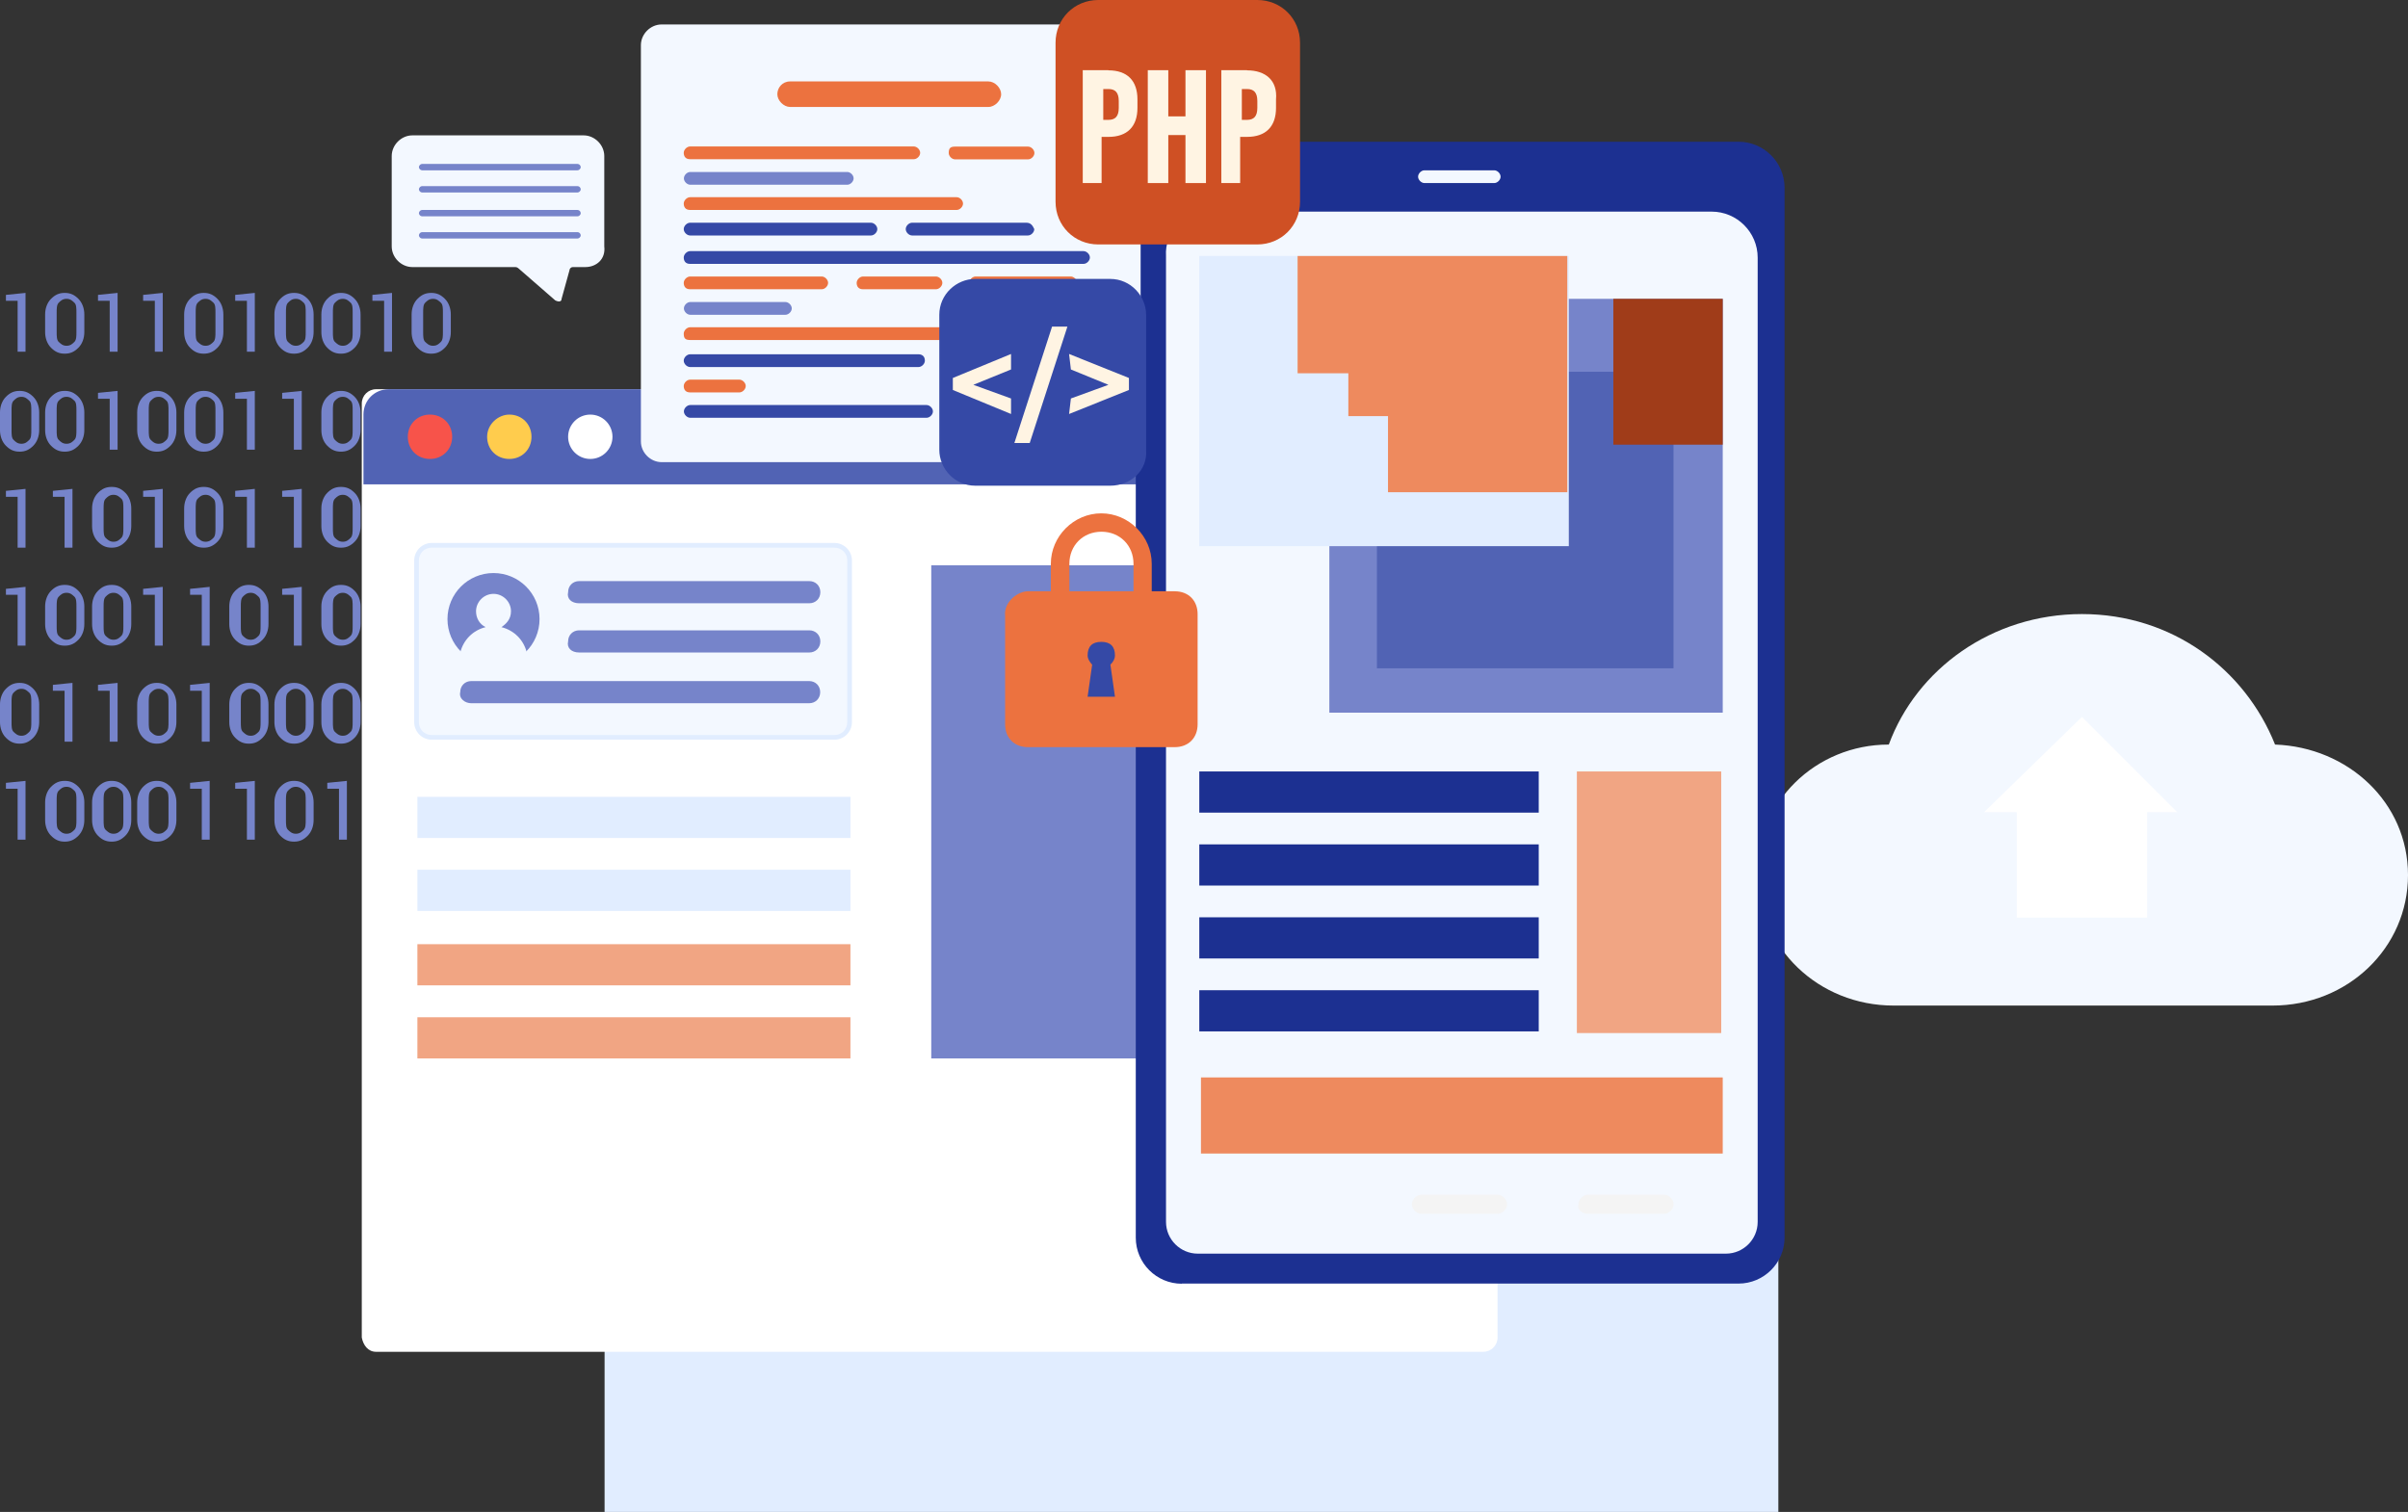
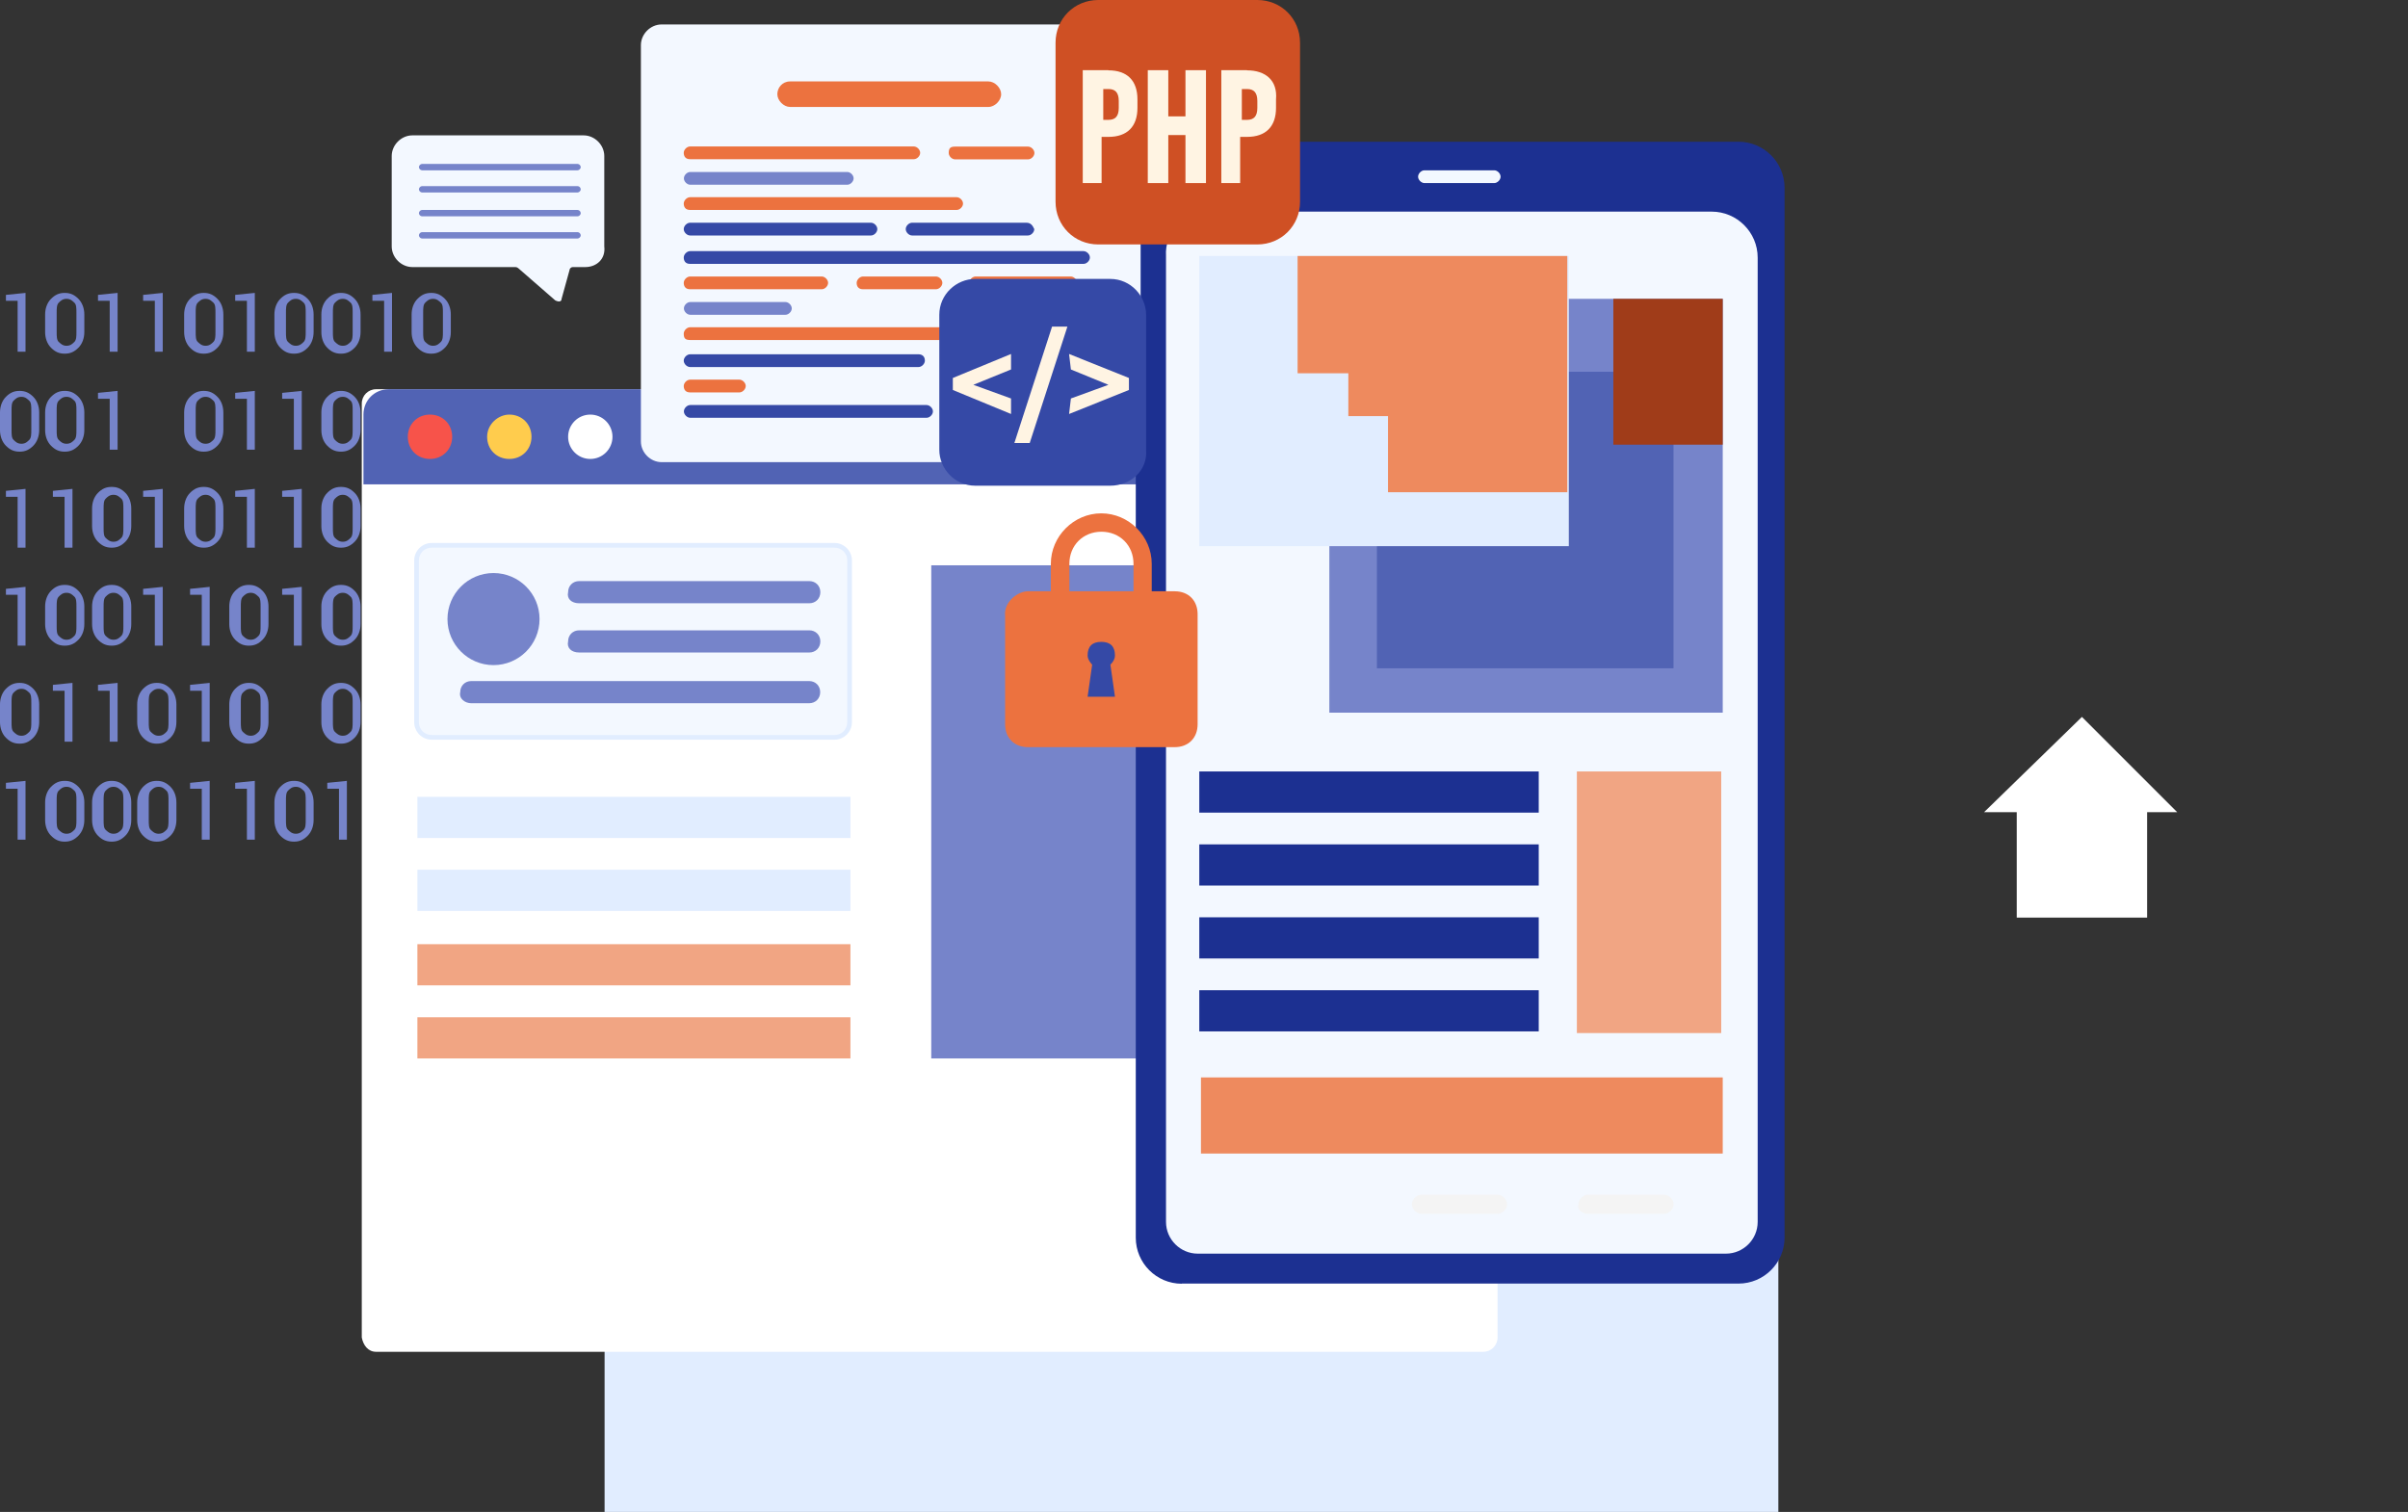
<svg xmlns="http://www.w3.org/2000/svg" id="a" data-name="Calque 1" viewBox="0 0 158.48 99.52">
  <rect x="0" y="0" width="158.48" height="99.52" fill="#333333" stroke="none" />
  <g>
-     <path d="M124.31,49.01c1.82-4.95,6.77-8.59,12.71-8.59s10.73,3.63,12.71,8.59c4.79,.17,8.75,3.8,8.75,8.59s-3.96,8.59-8.92,8.59h-24.93c-4.95,0-8.92-3.8-8.92-8.59-.17-4.79,3.8-8.59,8.59-8.59Z" style="fill: #f3f8ff;" />
    <polygon points="130.58 53.46 132.73 53.46 132.73 60.4 141.31 60.4 141.31 53.46 143.29 53.46 137.02 47.19 130.58 53.46" style="fill: #fff;" />
  </g>
  <g>
    <path d="M1.68,23.15h-.52v-3.35H.39v-.39l1.29-.13v3.87Z" style="fill: #7684ca;" />
    <path d="M5.55,21.86c0,.39-.13,.77-.39,1.03-.26,.26-.52,.39-.9,.39s-.64-.13-.9-.39c-.26-.26-.39-.64-.39-1.03v-1.16c0-.39,.13-.77,.39-1.03,.26-.26,.52-.39,.9-.39s.64,.13,.9,.39c.26,.26,.39,.64,.39,1.03v1.16Zm-.52-1.29c0-.26,0-.52-.13-.64s-.26-.26-.52-.26-.39,.13-.52,.26-.13,.39-.13,.64v1.29c0,.26,0,.52,.13,.64s.26,.26,.52,.26,.39-.13,.52-.26,.13-.39,.13-.64v-1.29Z" style="fill: #7684ca;" />
    <path d="M7.74,23.15h-.52v-3.35h-.77v-.39l1.29-.13v3.87Z" style="fill: #7684ca;" />
    <path d="M10.71,23.15h-.52v-3.35h-.77v-.39l1.29-.13v3.87Z" style="fill: #7684ca;" />
    <path d="M14.7,21.86c0,.39-.13,.77-.39,1.03-.26,.26-.52,.39-.9,.39s-.64-.13-.9-.39c-.26-.26-.39-.64-.39-1.03v-1.16c0-.39,.13-.77,.39-1.03,.26-.26,.52-.39,.9-.39s.64,.13,.9,.39c.26,.26,.39,.64,.39,1.03v1.16Zm-.52-1.29c0-.26,0-.52-.13-.64s-.26-.26-.52-.26-.39,.13-.52,.26-.13,.39-.13,.64v1.29c0,.26,0,.52,.13,.64s.26,.26,.52,.26,.39-.13,.52-.26,.13-.39,.13-.64v-1.29Z" style="fill: #7684ca;" />
    <path d="M16.77,23.15h-.52v-3.35h-.77v-.39l1.29-.13v3.87Z" style="fill: #7684ca;" />
    <path d="M20.64,21.86c0,.39-.13,.77-.39,1.03-.26,.26-.52,.39-.9,.39s-.64-.13-.9-.39c-.26-.26-.39-.64-.39-1.03v-1.16c0-.39,.13-.77,.39-1.03,.26-.26,.52-.39,.9-.39s.64,.13,.9,.39c.26,.26,.39,.64,.39,1.03v1.16Zm-.52-1.29c0-.26,0-.52-.13-.64s-.26-.26-.52-.26-.39,.13-.52,.26-.13,.39-.13,.64v1.29c0,.26,0,.52,.13,.64s.26,.26,.52,.26,.39-.13,.52-.26,.13-.39,.13-.64v-1.29Z" style="fill: #7684ca;" />
    <path d="M23.73,21.86c0,.39-.13,.77-.39,1.03-.26,.26-.52,.39-.9,.39s-.64-.13-.9-.39c-.26-.26-.39-.64-.39-1.03v-1.16c0-.39,.13-.77,.39-1.03,.26-.26,.52-.39,.9-.39s.64,.13,.9,.39c.26,.26,.39,.64,.39,1.03v1.16Zm-.52-1.29c0-.26,0-.52-.13-.64s-.26-.26-.52-.26-.39,.13-.52,.26-.13,.39-.13,.64v1.29c0,.26,0,.52,.13,.64s.26,.26,.52,.26,.39-.13,.52-.26,.13-.39,.13-.64v-1.29Z" style="fill: #7684ca;" />
    <path d="M25.8,23.15h-.52v-3.35h-.77v-.39l1.29-.13v3.87Z" style="fill: #7684ca;" />
    <path d="M29.67,21.86c0,.39-.13,.77-.39,1.03-.26,.26-.52,.39-.9,.39s-.64-.13-.9-.39c-.26-.26-.39-.64-.39-1.03v-1.16c0-.39,.13-.77,.39-1.03,.26-.26,.52-.39,.9-.39s.64,.13,.9,.39c.26,.26,.39,.64,.39,1.03v1.16Zm-.52-1.29c0-.26,0-.52-.13-.64s-.26-.26-.52-.26-.39,.13-.52,.26-.13,.39-.13,.64v1.29c0,.26,0,.52,.13,.64s.26,.26,.52,.26,.39-.13,.52-.26,.13-.39,.13-.64v-1.29Z" style="fill: #7684ca;" />
    <path d="M2.58,28.31c0,.39-.13,.77-.39,1.03-.26,.26-.52,.39-.9,.39s-.64-.13-.9-.39-.39-.64-.39-1.03v-1.16c0-.39,.13-.77,.39-1.03,.26-.26,.52-.39,.9-.39s.64,.13,.9,.39c.26,.26,.39,.64,.39,1.03v1.16Zm-.52-1.29c0-.26,0-.52-.13-.64s-.26-.26-.52-.26-.39,.13-.52,.26-.13,.39-.13,.64v1.29c0,.26,0,.52,.13,.64,.13,.13,.26,.26,.52,.26s.39-.13,.52-.26c.13-.13,.13-.39,.13-.64v-1.29Z" style="fill: #7684ca;" />
    <path d="M5.55,28.31c0,.39-.13,.77-.39,1.03-.26,.26-.52,.39-.9,.39s-.64-.13-.9-.39-.39-.64-.39-1.03v-1.16c0-.39,.13-.77,.39-1.03,.26-.26,.52-.39,.9-.39s.64,.13,.9,.39c.26,.26,.39,.64,.39,1.03v1.16Zm-.52-1.29c0-.26,0-.52-.13-.64s-.26-.26-.52-.26-.39,.13-.52,.26-.13,.39-.13,.64v1.29c0,.26,0,.52,.13,.64,.13,.13,.26,.26,.52,.26s.39-.13,.52-.26c.13-.13,.13-.39,.13-.64v-1.29Z" style="fill: #7684ca;" />
    <path d="M7.74,29.6h-.52v-3.35h-.77v-.39l1.29-.13v3.87Z" style="fill: #7684ca;" />
-     <path d="M11.61,28.31c0,.39-.13,.77-.39,1.03-.26,.26-.52,.39-.9,.39s-.64-.13-.9-.39-.39-.64-.39-1.03v-1.16c0-.39,.13-.77,.39-1.03s.52-.39,.9-.39,.64,.13,.9,.39c.26,.26,.39,.64,.39,1.03v1.16Zm-.52-1.29c0-.26,0-.52-.13-.64s-.26-.26-.52-.26-.39,.13-.52,.26-.13,.39-.13,.64v1.29c0,.26,0,.52,.13,.64,.13,.13,.26,.26,.52,.26s.39-.13,.52-.26c.13-.13,.13-.39,.13-.64v-1.29Z" style="fill: #7684ca;" />
    <path d="M14.7,28.31c0,.39-.13,.77-.39,1.03-.26,.26-.52,.39-.9,.39s-.64-.13-.9-.39-.39-.64-.39-1.03v-1.16c0-.39,.13-.77,.39-1.03s.52-.39,.9-.39,.64,.13,.9,.39c.26,.26,.39,.64,.39,1.03v1.16Zm-.52-1.29c0-.26,0-.52-.13-.64s-.26-.26-.52-.26-.39,.13-.52,.26-.13,.39-.13,.64v1.29c0,.26,0,.52,.13,.64,.13,.13,.26,.26,.52,.26s.39-.13,.52-.26c.13-.13,.13-.39,.13-.64v-1.29Z" style="fill: #7684ca;" />
    <path d="M16.77,29.6h-.52v-3.35h-.77v-.39l1.29-.13v3.87Z" style="fill: #7684ca;" />
    <path d="M19.86,29.6h-.52v-3.35h-.77v-.39l1.29-.13v3.87Z" style="fill: #7684ca;" />
    <path d="M23.73,28.31c0,.39-.13,.77-.39,1.03-.26,.26-.52,.39-.9,.39s-.64-.13-.9-.39-.39-.64-.39-1.03v-1.16c0-.39,.13-.77,.39-1.03,.26-.26,.52-.39,.9-.39s.64,.13,.9,.39c.26,.26,.39,.64,.39,1.03v1.16Zm-.52-1.29c0-.26,0-.52-.13-.64s-.26-.26-.52-.26-.39,.13-.52,.26-.13,.39-.13,.64v1.29c0,.26,0,.52,.13,.64,.13,.13,.26,.26,.52,.26s.39-.13,.52-.26c.13-.13,.13-.39,.13-.64v-1.29Z" style="fill: #7684ca;" />
-     <path d="M25.8,29.6h-.52v-3.35h-.77v-.39l1.29-.13v3.87Z" style="fill: #7684ca;" />
    <path d="M28.89,29.6h-.52v-3.35h-.77v-.39l1.29-.13v3.87Z" style="fill: #7684ca;" />
    <path d="M1.68,36.05h-.52v-3.35H.39v-.39l1.29-.13v3.87Z" style="fill: #7684ca;" />
    <path d="M4.77,36.05h-.52v-3.35h-.77v-.39l1.29-.13v3.87Z" style="fill: #7684ca;" />
    <path d="M8.64,34.63c0,.39-.13,.77-.39,1.03-.26,.26-.52,.39-.9,.39s-.64-.13-.9-.39-.39-.64-.39-1.03v-1.16c0-.39,.13-.77,.39-1.03,.26-.26,.52-.39,.9-.39s.64,.13,.9,.39,.39,.64,.39,1.03v1.16Zm-.52-1.16c0-.26,0-.52-.13-.64s-.26-.26-.52-.26-.39,.13-.52,.26c-.13,.13-.13,.39-.13,.64v1.29c0,.26,0,.52,.13,.64s.26,.26,.52,.26,.39-.13,.52-.26c.13-.13,.13-.39,.13-.64v-1.29Z" style="fill: #7684ca;" />
    <path d="M10.71,36.05h-.52v-3.35h-.77v-.39l1.29-.13v3.87Z" style="fill: #7684ca;" />
    <path d="M14.7,34.63c0,.39-.13,.77-.39,1.03-.26,.26-.52,.39-.9,.39s-.64-.13-.9-.39-.39-.64-.39-1.03v-1.16c0-.39,.13-.77,.39-1.03,.26-.26,.52-.39,.9-.39s.64,.13,.9,.39,.39,.64,.39,1.03v1.16Zm-.52-1.16c0-.26,0-.52-.13-.64s-.26-.26-.52-.26-.39,.13-.52,.26c-.13,.13-.13,.39-.13,.64v1.29c0,.26,0,.52,.13,.64s.26,.26,.52,.26,.39-.13,.52-.26c.13-.13,.13-.39,.13-.64v-1.29Z" style="fill: #7684ca;" />
    <path d="M16.77,36.05h-.52v-3.35h-.77v-.39l1.29-.13v3.87Z" style="fill: #7684ca;" />
    <path d="M19.86,36.05h-.52v-3.35h-.77v-.39l1.29-.13v3.87Z" style="fill: #7684ca;" />
    <path d="M23.73,34.63c0,.39-.13,.77-.39,1.03-.26,.26-.52,.39-.9,.39s-.64-.13-.9-.39-.39-.64-.39-1.03v-1.16c0-.39,.13-.77,.39-1.03,.26-.26,.52-.39,.9-.39s.64,.13,.9,.39,.39,.64,.39,1.03v1.16Zm-.52-1.16c0-.26,0-.52-.13-.64s-.26-.26-.52-.26-.39,.13-.52,.26c-.13,.13-.13,.39-.13,.64v1.29c0,.26,0,.52,.13,.64s.26,.26,.52,.26,.39-.13,.52-.26c.13-.13,.13-.39,.13-.64v-1.29Z" style="fill: #7684ca;" />
    <path d="M25.8,36.05h-.52v-3.35h-.77v-.39l1.29-.13v3.87Z" style="fill: #7684ca;" />
    <path d="M29.67,34.63c0,.39-.13,.77-.39,1.03-.26,.26-.52,.39-.9,.39s-.64-.13-.9-.39-.39-.64-.39-1.03v-1.16c0-.39,.13-.77,.39-1.03,.26-.26,.52-.39,.9-.39s.64,.13,.9,.39,.39,.64,.39,1.03v1.16Zm-.52-1.16c0-.26,0-.52-.13-.64s-.26-.26-.52-.26-.39,.13-.52,.26c-.13,.13-.13,.39-.13,.64v1.29c0,.26,0,.52,.13,.64s.26,.26,.52,.26,.39-.13,.52-.26c.13-.13,.13-.39,.13-.64v-1.29Z" style="fill: #7684ca;" />
    <path d="M1.68,42.5h-.52v-3.35H.39v-.39l1.29-.13v3.87Z" style="fill: #7684ca;" />
    <path d="M5.55,41.08c0,.39-.13,.77-.39,1.03-.26,.26-.52,.39-.9,.39s-.64-.13-.9-.39-.39-.64-.39-1.03v-1.16c0-.39,.13-.77,.39-1.03,.26-.26,.52-.39,.9-.39s.64,.13,.9,.39,.39,.64,.39,1.03v1.16Zm-.52-1.16c0-.26,0-.52-.13-.64s-.26-.26-.52-.26-.39,.13-.52,.26c-.13,.13-.13,.39-.13,.64v1.29c0,.26,0,.52,.13,.64s.26,.26,.52,.26,.39-.13,.52-.26c.13-.13,.13-.39,.13-.64v-1.29Z" style="fill: #7684ca;" />
    <path d="M8.64,41.08c0,.39-.13,.77-.39,1.03-.26,.26-.52,.39-.9,.39s-.64-.13-.9-.39-.39-.64-.39-1.03v-1.16c0-.39,.13-.77,.39-1.03,.26-.26,.52-.39,.9-.39s.64,.13,.9,.39,.39,.64,.39,1.03v1.16Zm-.52-1.16c0-.26,0-.52-.13-.64s-.26-.26-.52-.26-.39,.13-.52,.26c-.13,.13-.13,.39-.13,.64v1.29c0,.26,0,.52,.13,.64s.26,.26,.52,.26,.39-.13,.52-.26c.13-.13,.13-.39,.13-.64v-1.29Z" style="fill: #7684ca;" />
    <path d="M10.71,42.5h-.52v-3.35h-.77v-.39l1.29-.13v3.87Z" style="fill: #7684ca;" />
    <path d="M13.8,42.5h-.52v-3.35h-.77v-.39l1.29-.13v3.87Z" style="fill: #7684ca;" />
    <path d="M17.67,41.08c0,.39-.13,.77-.39,1.03-.26,.26-.52,.39-.9,.39s-.64-.13-.9-.39-.39-.64-.39-1.03v-1.16c0-.39,.13-.77,.39-1.03,.26-.26,.52-.39,.9-.39s.64,.13,.9,.39,.39,.64,.39,1.03v1.16Zm-.52-1.16c0-.26,0-.52-.13-.64s-.26-.26-.52-.26-.39,.13-.52,.26c-.13,.13-.13,.39-.13,.64v1.29c0,.26,0,.52,.13,.64s.26,.26,.52,.26,.39-.13,.52-.26c.13-.13,.13-.39,.13-.64v-1.29Z" style="fill: #7684ca;" />
    <path d="M19.86,42.5h-.52v-3.35h-.77v-.39l1.29-.13v3.87Z" style="fill: #7684ca;" />
    <path d="M23.73,41.08c0,.39-.13,.77-.39,1.03-.26,.26-.52,.39-.9,.39s-.64-.13-.9-.39-.39-.64-.39-1.03v-1.16c0-.39,.13-.77,.39-1.03,.26-.26,.52-.39,.9-.39s.64,.13,.9,.39,.39,.64,.39,1.03v1.16Zm-.52-1.16c0-.26,0-.52-.13-.64s-.26-.26-.52-.26-.39,.13-.52,.26c-.13,.13-.13,.39-.13,.64v1.29c0,.26,0,.52,.13,.64s.26,.26,.52,.26,.39-.13,.52-.26c.13-.13,.13-.39,.13-.64v-1.29Z" style="fill: #7684ca;" />
-     <path d="M26.7,41.08c0,.39-.13,.77-.39,1.03-.26,.26-.52,.39-.9,.39s-.64-.13-.9-.39-.39-.64-.39-1.03v-1.16c0-.39,.13-.77,.39-1.03,.26-.26,.52-.39,.9-.39s.64,.13,.9,.39,.39,.64,.39,1.03v1.16Zm-.52-1.16c0-.26,0-.52-.13-.64s-.26-.26-.52-.26-.39,.13-.52,.26c-.13,.13-.13,.39-.13,.64v1.29c0,.26,0,.52,.13,.64s.26,.26,.52,.26,.39-.13,.52-.26c.13-.13,.13-.39,.13-.64v-1.29Z" style="fill: #7684ca;" />
+     <path d="M26.7,41.08c0,.39-.13,.77-.39,1.03-.26,.26-.52,.39-.9,.39s-.64-.13-.9-.39-.39-.64-.39-1.03c0-.39,.13-.77,.39-1.03,.26-.26,.52-.39,.9-.39s.64,.13,.9,.39,.39,.64,.39,1.03v1.16Zm-.52-1.16c0-.26,0-.52-.13-.64s-.26-.26-.52-.26-.39,.13-.52,.26c-.13,.13-.13,.39-.13,.64v1.29c0,.26,0,.52,.13,.64s.26,.26,.52,.26,.39-.13,.52-.26c.13-.13,.13-.39,.13-.64v-1.29Z" style="fill: #7684ca;" />
    <path d="M28.89,42.5h-.52v-3.35h-.77v-.39l1.29-.13v3.87Z" style="fill: #7684ca;" />
    <path d="M2.58,47.53c0,.39-.13,.77-.39,1.03-.26,.26-.52,.39-.9,.39s-.64-.13-.9-.39-.39-.64-.39-1.03v-1.16c0-.39,.13-.77,.39-1.03,.26-.26,.52-.39,.9-.39s.64,.13,.9,.39,.39,.64,.39,1.03v1.16Zm-.52-1.29c0-.26,0-.52-.13-.64s-.26-.26-.52-.26-.39,.13-.52,.26c-.13,.13-.13,.39-.13,.64v1.29c0,.26,0,.52,.13,.64s.26,.26,.52,.26,.39-.13,.52-.26c.13-.13,.13-.39,.13-.64v-1.29Z" style="fill: #7684ca;" />
    <path d="M4.77,48.82h-.52v-3.35h-.77v-.39l1.29-.13v3.87Z" style="fill: #7684ca;" />
    <path d="M7.74,48.82h-.52v-3.35h-.77v-.39l1.29-.13v3.87Z" style="fill: #7684ca;" />
    <path d="M11.61,47.53c0,.39-.13,.77-.39,1.03-.26,.26-.52,.39-.9,.39s-.64-.13-.9-.39-.39-.64-.39-1.03v-1.16c0-.39,.13-.77,.39-1.03,.26-.26,.52-.39,.9-.39s.64,.13,.9,.39,.39,.64,.39,1.03v1.16Zm-.52-1.29c0-.26,0-.52-.13-.64s-.26-.26-.52-.26-.39,.13-.52,.26c-.13,.13-.13,.39-.13,.64v1.29c0,.26,0,.52,.13,.64s.26,.26,.52,.26,.39-.13,.52-.26c.13-.13,.13-.39,.13-.64v-1.29Z" style="fill: #7684ca;" />
    <path d="M13.8,48.82h-.52v-3.35h-.77v-.39l1.29-.13v3.87Z" style="fill: #7684ca;" />
    <path d="M17.67,47.53c0,.39-.13,.77-.39,1.03-.26,.26-.52,.39-.9,.39s-.64-.13-.9-.39-.39-.64-.39-1.03v-1.16c0-.39,.13-.77,.39-1.03,.26-.26,.52-.39,.9-.39s.64,.13,.9,.39,.39,.64,.39,1.03v1.16Zm-.52-1.29c0-.26,0-.52-.13-.64s-.26-.26-.52-.26-.39,.13-.52,.26c-.13,.13-.13,.39-.13,.64v1.29c0,.26,0,.52,.13,.64s.26,.26,.52,.26,.39-.13,.52-.26c.13-.13,.13-.39,.13-.64v-1.29Z" style="fill: #7684ca;" />
-     <path d="M20.64,47.53c0,.39-.13,.77-.39,1.03-.26,.26-.52,.39-.9,.39s-.64-.13-.9-.39-.39-.64-.39-1.03v-1.16c0-.39,.13-.77,.39-1.03,.26-.26,.52-.39,.9-.39s.64,.13,.9,.39,.39,.64,.39,1.03v1.16Zm-.52-1.29c0-.26,0-.52-.13-.64s-.26-.26-.52-.26-.39,.13-.52,.26c-.13,.13-.13,.39-.13,.64v1.29c0,.26,0,.52,.13,.64s.26,.26,.52,.26,.39-.13,.52-.26c.13-.13,.13-.39,.13-.64v-1.29Z" style="fill: #7684ca;" />
    <path d="M23.73,47.53c0,.39-.13,.77-.39,1.03-.26,.26-.52,.39-.9,.39s-.64-.13-.9-.39-.39-.64-.39-1.03v-1.16c0-.39,.13-.77,.39-1.03,.26-.26,.52-.39,.9-.39s.64,.13,.9,.39,.39,.64,.39,1.03v1.16Zm-.52-1.29c0-.26,0-.52-.13-.64s-.26-.26-.52-.26-.39,.13-.52,.26c-.13,.13-.13,.39-.13,.64v1.29c0,.26,0,.52,.13,.64s.26,.26,.52,.26,.39-.13,.52-.26c.13-.13,.13-.39,.13-.64v-1.29Z" style="fill: #7684ca;" />
    <path d="M25.8,48.82h-.52v-3.35h-.77v-.39l1.29-.13v3.87Z" style="fill: #7684ca;" />
    <path d="M29.67,47.53c0,.39-.13,.77-.39,1.03-.26,.26-.52,.39-.9,.39s-.64-.13-.9-.39-.39-.64-.39-1.03v-1.16c0-.39,.13-.77,.39-1.03,.26-.26,.52-.39,.9-.39s.64,.13,.9,.39,.39,.64,.39,1.03v1.16Zm-.52-1.29c0-.26,0-.52-.13-.64s-.26-.26-.52-.26-.39,.13-.52,.26c-.13,.13-.13,.39-.13,.64v1.29c0,.26,0,.52,.13,.64s.26,.26,.52,.26,.39-.13,.52-.26c.13-.13,.13-.39,.13-.64v-1.29Z" style="fill: #7684ca;" />
    <path d="M1.68,55.27h-.52v-3.35H.39v-.39l1.29-.13v3.87Z" style="fill: #7684ca;" />
    <path d="M5.55,53.98c0,.39-.13,.77-.39,1.03-.26,.26-.52,.39-.9,.39s-.64-.13-.9-.39-.39-.64-.39-1.03v-1.16c0-.39,.13-.77,.39-1.03,.26-.26,.52-.39,.9-.39s.64,.13,.9,.39,.39,.64,.39,1.03v1.16Zm-.52-1.29c0-.26,0-.52-.13-.64s-.26-.26-.52-.26-.39,.13-.52,.26c-.13,.13-.13,.39-.13,.64v1.29c0,.26,0,.52,.13,.64s.26,.26,.52,.26,.39-.13,.52-.26c.13-.13,.13-.39,.13-.64v-1.29Z" style="fill: #7684ca;" />
    <path d="M8.64,53.98c0,.39-.13,.77-.39,1.03-.26,.26-.52,.39-.9,.39s-.64-.13-.9-.39-.39-.64-.39-1.03v-1.16c0-.39,.13-.77,.39-1.03,.26-.26,.52-.39,.9-.39s.64,.13,.9,.39,.39,.64,.39,1.03v1.16Zm-.52-1.29c0-.26,0-.52-.13-.64s-.26-.26-.52-.26-.39,.13-.52,.26c-.13,.13-.13,.39-.13,.64v1.29c0,.26,0,.52,.13,.64s.26,.26,.52,.26,.39-.13,.52-.26c.13-.13,.13-.39,.13-.64v-1.29Z" style="fill: #7684ca;" />
    <path d="M11.61,53.98c0,.39-.13,.77-.39,1.03-.26,.26-.52,.39-.9,.39s-.64-.13-.9-.39-.39-.64-.39-1.03v-1.16c0-.39,.13-.77,.39-1.03,.26-.26,.52-.39,.9-.39s.64,.13,.9,.39,.39,.64,.39,1.03v1.16Zm-.52-1.29c0-.26,0-.52-.13-.64s-.26-.26-.52-.26-.39,.13-.52,.26c-.13,.13-.13,.39-.13,.64v1.29c0,.26,0,.52,.13,.64s.26,.26,.52,.26,.39-.13,.52-.26c.13-.13,.13-.39,.13-.64v-1.29Z" style="fill: #7684ca;" />
    <path d="M13.8,55.27h-.52v-3.35h-.77v-.39l1.29-.13v3.87Z" style="fill: #7684ca;" />
    <path d="M16.77,55.27h-.52v-3.35h-.77v-.39l1.29-.13v3.87Z" style="fill: #7684ca;" />
    <path d="M20.64,53.98c0,.39-.13,.77-.39,1.03-.26,.26-.52,.39-.9,.39s-.64-.13-.9-.39-.39-.64-.39-1.03v-1.16c0-.39,.13-.77,.39-1.03,.26-.26,.52-.39,.9-.39s.64,.13,.9,.39,.39,.64,.39,1.03v1.16Zm-.52-1.29c0-.26,0-.52-.13-.64s-.26-.26-.52-.26-.39,.13-.52,.26c-.13,.13-.13,.39-.13,.64v1.29c0,.26,0,.52,.13,.64s.26,.26,.52,.26,.39-.13,.52-.26c.13-.13,.13-.39,.13-.64v-1.29Z" style="fill: #7684ca;" />
    <path d="M22.83,55.27h-.52v-3.35h-.77v-.39l1.29-.13v3.87Z" style="fill: #7684ca;" />
    <path d="M26.7,53.98c0,.39-.13,.77-.39,1.03-.26,.26-.52,.39-.9,.39s-.64-.13-.9-.39-.39-.64-.39-1.03v-1.16c0-.39,.13-.77,.39-1.03,.26-.26,.52-.39,.9-.39s.64,.13,.9,.39,.39,.64,.39,1.03v1.16Zm-.52-1.29c0-.26,0-.52-.13-.64s-.26-.26-.52-.26-.39,.13-.52,.26c-.13,.13-.13,.39-.13,.64v1.29c0,.26,0,.52,.13,.64s.26,.26,.52,.26,.39-.13,.52-.26c.13-.13,.13-.39,.13-.64v-1.29Z" style="fill: #7684ca;" />
    <path d="M28.89,55.27h-.52v-3.35h-.77v-.39l1.29-.13v3.87Z" style="fill: #7684ca;" />
  </g>
  <path d="M38.53,17.58h-.84c-.1,0-.21,.1-.21,.21l-.52,1.88c0,.21-.21,.21-.42,.1l-2.4-2.09s-.1-.1-.21-.1h-6.79c-.73,0-1.36-.63-1.36-1.36v-5.95c0-.73,.63-1.36,1.36-1.36h11.27c.73,0,1.36,.63,1.36,1.36v5.95c.1,.84-.52,1.36-1.25,1.36Z" style="fill: #f3f8ff;" />
  <path d="M27.78,11.21h10.23c.1,0,.21-.1,.21-.21s-.1-.21-.21-.21h-10.23c-.1,0-.21,.1-.21,.21,0,.1,.1,.21,.21,.21Z" style="fill: #7684ca;" />
  <path d="M27.78,12.67h10.23c.1,0,.21-.1,.21-.21s-.1-.21-.21-.21h-10.23c-.1,0-.21,.1-.21,.21,0,.1,.1,.21,.21,.21Z" style="fill: #7684ca;" />
  <path d="M27.78,14.24h10.23c.1,0,.21-.1,.21-.21s-.1-.21-.21-.21h-10.23c-.1,0-.21,.1-.21,.21,0,.1,.1,.21,.21,.21Z" style="fill: #7684ca;" />
  <path d="M27.78,15.7h10.23c.1,0,.21-.1,.21-.21s-.1-.21-.21-.21h-10.23c-.1,0-.21,.1-.21,.21,0,.1,.1,.21,.21,.21Z" style="fill: #7684ca;" />
  <rect x="39.79" y="66.43" width="77.25" height="33.09" style="fill: #e1edff;" />
  <path d="M24.75,88.98H97.62c.52,0,.94-.42,.94-.94V26.56c0-.52-.42-.94-.94-.94H24.75c-.52,0-.94,.42-.94,.94v61.48c.1,.52,.42,.94,.94,.94Z" style="fill: #fff;" />
  <rect x="61.29" y="37.21" width="19.21" height="32.46" style="fill: #7684ca;" />
  <path d="M25.59,25.62H96.99c.94,0,1.67,.73,1.67,1.67v4.59H23.92v-4.59c0-.94,.73-1.67,1.67-1.67Z" style="fill: #5163b4;" />
  <path d="M55.34,48.48H27.99c-.31,0-.52-.21-.52-.52v-11.48c0-.31,.21-.52,.52-.52h27.35c.31,0,.52,.21,.52,.52v11.48c0,.31-.21,.52-.52,.52Z" style="fill: #f3f8ff;" />
  <path d="M38.12,39.71h15.14c.42,0,.73-.31,.73-.73s-.31-.73-.73-.73h-15.14c-.42,0-.73,.31-.73,.73-.1,.42,.21,.73,.73,.73Z" style="fill: #7684ca;" />
  <path d="M38.12,42.95h15.14c.42,0,.73-.31,.73-.73s-.31-.73-.73-.73h-15.14c-.42,0-.73,.31-.73,.73-.1,.42,.21,.73,.73,.73Z" style="fill: #7684ca;" />
  <path d="M31.02,46.29h22.23c.42,0,.73-.31,.73-.73s-.31-.73-.73-.73H31.02c-.42,0-.73,.31-.73,.73-.1,.42,.31,.73,.73,.73Z" style="fill: #7684ca;" />
  <circle cx="32.48" cy="40.75" r="3.03" style="fill: #7684ca;" />
-   <path d="M30.29,42.95c.52,.63,1.36,.94,2.19,.94s1.67-.42,2.19-.94c-.21-.84-.84-1.46-1.67-1.67,.31-.21,.63-.52,.63-1.04,0-.63-.52-1.15-1.15-1.15s-1.15,.52-1.15,1.15c0,.42,.21,.84,.63,1.04-.84,.21-1.46,.84-1.67,1.67Z" style="fill: #f3f8ff;" />
  <path d="M54.92,35.74H28.41c-.63,0-1.15,.52-1.15,1.15v10.65c0,.63,.52,1.15,1.15,1.15h26.51c.63,0,1.15-.52,1.15-1.15v-10.65c0-.63-.52-1.15-1.15-1.15Zm.84,11.8c0,.42-.31,.84-.84,.84H28.41c-.42,0-.84-.31-.84-.84v-10.65c0-.42,.31-.84,.84-.84h26.51c.42,0,.84,.31,.84,.84v10.65Z" style="fill: #e1edff;" />
  <rect x="27.47" y="57.25" width="28.5" height="2.71" style="fill: #e1edff;" />
  <rect x="27.47" y="52.45" width="28.5" height="2.71" style="fill: #e1edff;" />
  <rect x="27.47" y="66.96" width="28.5" height="2.71" style="fill: #f1a583;" />
  <rect x="27.47" y="62.15" width="28.5" height="2.71" style="fill: #f1a583;" />
  <circle cx="38.85" cy="28.75" r="1.46" style="fill: #fff;" />
  <path d="M32.06,28.75c0,.84,.63,1.46,1.46,1.46s1.46-.63,1.46-1.46-.63-1.46-1.46-1.46c-.73,0-1.46,.63-1.46,1.46Z" style="fill: #ffcc4d;" />
  <path d="M26.84,28.75c0,.84,.63,1.46,1.46,1.46s1.46-.63,1.46-1.46-.63-1.46-1.46-1.46-1.46,.63-1.46,1.46Z" style="fill: #f7534a;" />
  <path d="M77.78,84.49h36.64c1.67,0,3.03-1.36,3.03-3.03V12.36c0-1.67-1.36-3.03-3.03-3.03h-36.64c-1.67,0-3.03,1.36-3.03,3.03V81.47c0,1.67,1.36,3.03,3.03,3.03Z" style="fill: #1c3091;" />
  <path d="M79.56,13.93h33.09c1.67,0,3.03,1.36,3.03,3.03v63.47c0,1.15-.94,2.09-2.09,2.09h-34.76c-1.15,0-2.09-.94-2.09-2.09V16.85c-.1-1.57,1.15-2.92,2.82-2.92Z" style="fill: #f3f8ff;" />
  <path d="M93.75,12.05h4.59c.21,0,.42-.21,.42-.42s-.21-.42-.42-.42h-4.59c-.21,0-.42,.21-.42,.42,0,.21,.21,.42,.42,.42Z" style="fill: #f3f8ff;" />
  <rect x="87.49" y="19.67" width="25.89" height="27.24" style="fill: #7684ca;" />
  <rect x="90.62" y="24.47" width="19.52" height="19.52" style="fill: #5163b4;" />
  <rect x="106.18" y="19.67" width="7.2" height="9.6" style="fill: #a03c19;" />
  <rect x="78.93" y="16.85" width="24.32" height="19.1" style="fill: #e1edff;" />
  <polygon points="91.35 27.39 88.74 27.39 88.74 24.57 85.4 24.57 85.4 16.85 103.15 16.85 103.15 32.4 91.35 32.4 91.35 27.39" style="fill: #ee8a5e;" />
  <rect x="78.93" y="65.18" width="22.34" height="2.71" style="fill: #1c3091;" />
  <rect x="78.93" y="60.38" width="22.34" height="2.71" style="fill: #1c3091;" />
  <rect x="78.93" y="55.58" width="22.34" height="2.71" style="fill: #1c3091;" />
  <rect x="78.93" y="50.78" width="22.34" height="2.71" style="fill: #1c3091;" />
  <rect x="79.04" y="70.92" width="34.34" height="5.01" style="fill: #ee8a5e;" />
  <rect x="103.78" y="50.78" width="9.5" height="17.22" style="fill: #f1a583;" />
  <path d="M104.51,79.9h5.01c.31,0,.63-.31,.63-.63s-.31-.63-.63-.63h-5.01c-.31,0-.63,.31-.63,.63-.1,.31,.21,.63,.63,.63Z" style="fill: #f4f4f4;" />
  <path d="M93.55,79.9h5.01c.31,0,.63-.31,.63-.63s-.31-.63-.63-.63h-5.01c-.31,0-.63,.31-.63,.63s.31,.63,.63,.63Z" style="fill: #f4f4f4;" />
  <path d="M73.71,30.42h-30.17c-.73,0-1.36-.63-1.36-1.36V2.97c0-.73,.63-1.36,1.36-1.36h30.17c.73,0,1.36,.63,1.36,1.36V29.06c0,.73-.52,1.36-1.36,1.36Z" style="fill: #f3f8ff;" />
  <path d="M51.16,6.2c0,.42,.42,.84,.84,.84h13.05c.42,0,.84-.42,.84-.84s-.42-.84-.84-.84h-13.05c-.52,0-.84,.42-.84,.84Z" style="fill: #ec723f;" />
  <path d="M45.42,10.48h14.72c.21,0,.42-.21,.42-.42s-.21-.42-.42-.42h-14.72c-.21,0-.42,.21-.42,.42s.1,.42,.42,.42Z" style="fill: #ec723f;" />
  <path d="M62.44,10.07c0,.21,.21,.42,.42,.42h4.8c.21,0,.42-.21,.42-.42s-.21-.42-.42-.42h-4.8c-.31,0-.42,.1-.42,.42Z" style="fill: #ec723f;" />
  <path d="M55.76,11.32h-10.33c-.21,0-.42,.21-.42,.42s.21,.42,.42,.42h10.33c.21,0,.42-.21,.42-.42,0-.21-.21-.42-.42-.42Z" style="fill: #7684ca;" />
  <path d="M45.42,13.82h17.54c.21,0,.42-.21,.42-.42s-.21-.42-.42-.42h-17.54c-.21,0-.42,.21-.42,.42s.1,.42,.42,.42Z" style="fill: #ec723f;" />
  <path d="M45.42,17.37h25.89c.21,0,.42-.21,.42-.42s-.21-.42-.42-.42h-25.89c-.21,0-.42,.21-.42,.42s.1,.42,.42,.42Z" style="fill: #3549a6;" />
  <path d="M57.32,14.66h-11.9c-.21,0-.42,.21-.42,.42s.21,.42,.42,.42h11.9c.21,0,.42-.21,.42-.42,0-.21-.21-.42-.42-.42Z" style="fill: #3549a6;" />
  <path d="M67.55,14.66h-7.52c-.21,0-.42,.21-.42,.42s.21,.42,.42,.42h7.62c.21,0,.42-.21,.42-.42-.1-.21-.21-.42-.52-.42Z" style="fill: #3549a6;" />
  <path d="M45.42,19.04h8.66c.21,0,.42-.21,.42-.42s-.21-.42-.42-.42h-8.66c-.21,0-.42,.21-.42,.42s.1,.42,.42,.42Z" style="fill: #ec723f;" />
  <path d="M56.8,19.04h4.8c.21,0,.42-.21,.42-.42s-.21-.42-.42-.42h-4.8c-.21,0-.42,.21-.42,.42s.1,.42,.42,.42Z" style="fill: #ec723f;" />
  <path d="M64.21,19.04h6.26c.21,0,.42-.21,.42-.42s-.21-.42-.42-.42h-6.26c-.21,0-.42,.21-.42,.42s.21,.42,.42,.42Z" style="fill: #ec723f;" />
  <path d="M51.69,19.88h-6.26c-.21,0-.42,.21-.42,.42s.21,.42,.42,.42h6.26c.21,0,.42-.21,.42-.42s-.21-.42-.42-.42Z" style="fill: #7684ca;" />
  <path d="M45.42,22.38h20.67c.21,0,.42-.21,.42-.42s-.21-.42-.42-.42h-20.67c-.21,0-.42,.21-.42,.42,0,.31,.1,.42,.42,.42Z" style="fill: #ec723f;" />
  <path d="M60.45,23.32h-15.03c-.21,0-.42,.21-.42,.42s.21,.42,.42,.42h15.03c.21,0,.42-.21,.42-.42,0-.31-.21-.42-.42-.42Z" style="fill: #3549a6;" />
  <path d="M70.68,23.32h-7.62c-.21,0-.42,.21-.42,.42s.21,.42,.42,.42h7.62c.21,0,.42-.21,.42-.42,0-.31-.21-.42-.42-.42Z" style="fill: #7684ca;" />
  <path d="M45.42,25.83h3.24c.21,0,.42-.21,.42-.42s-.21-.42-.42-.42h-3.24c-.21,0-.42,.21-.42,.42s.1,.42,.42,.42Z" style="fill: #ec723f;" />
  <path d="M60.98,26.66h-15.55c-.21,0-.42,.21-.42,.42s.21,.42,.42,.42h15.55c.21,0,.42-.21,.42-.42,0-.21-.21-.42-.42-.42Z" style="fill: #3549a6;" />
  <path d="M67.87,26.66h-4.28c-.21,0-.42,.21-.42,.42s.21,.42,.42,.42h4.28c.21,0,.42-.21,.42-.42s-.21-.42-.42-.42Z" style="fill: #3549a6;" />
  <path d="M100.76,94.23h5.52c.34,0,.68,.34,.68,.68s-.34,.68-.68,.68h-5.52c-.34,0-.68-.34-.68-.68,0-.34,.34-.68,.68-.68Z" style="fill: #e1edff;" />
  <path d="M73.07,31.97h-8.89c-1.35,0-2.36-1.13-2.36-2.36v-8.89c0-1.35,1.13-2.36,2.36-2.36h8.89c1.35,0,2.36,1.13,2.36,2.36v8.89c.11,1.35-1.01,2.36-2.36,2.36Z" style="fill: #3549a6;" />
  <polygon points="62.71 25.67 62.71 24.88 66.54 23.3 66.54 24.32 64.06 25.33 66.54 26.23 66.54 27.25 62.71 25.67" style="fill: #fff4e3;" />
  <polygon points="67.77 29.16 66.76 29.16 69.24 21.5 70.25 21.5 67.77 29.16" style="fill: #fff4e3;" />
  <polygon points="70.36 27.25 70.48 26.23 72.95 25.33 70.48 24.32 70.36 23.3 74.3 24.88 74.3 25.67 70.36 27.25" style="fill: #fff4e3;" />
  <path d="M82.75,0h-10.47c-1.58,0-2.81,1.24-2.81,2.81V13.28c0,1.58,1.24,2.81,2.81,2.81h10.47c1.58,0,2.81-1.24,2.81-2.81V2.81c0-1.58-1.24-2.81-2.81-2.81Z" style="fill: #cf5024;" />
  <path d="M72.95,4.62h-1.69v7.43h1.24v-3.04h.45c1.24,0,1.91-.68,1.91-1.91v-.56c0-1.24-.68-1.91-1.91-1.91Zm.68,2.48c0,.56-.23,.79-.68,.79h-.34v-2.03h.34c.45,0,.68,.23,.68,.79v.45Z" style="fill: #fff4e3;" />
  <polygon points="78.02 7.66 76.89 7.66 76.89 4.62 75.54 4.62 75.54 12.05 76.89 12.05 76.89 8.89 78.02 8.89 78.02 12.05 79.37 12.05 79.37 4.62 78.02 4.62 78.02 7.66" style="fill: #fff4e3;" />
  <path d="M82.07,4.62h-1.69v7.43h1.24v-3.04h.45c1.24,0,1.91-.68,1.91-1.91v-.56c.11-1.24-.68-1.91-1.91-1.91Zm.68,2.48c0,.56-.23,.79-.68,.79h-.34v-2.03h.34c.45,0,.68,.23,.68,.79v.45Z" style="fill: #fff4e3;" />
  <g>
    <path d="M66.15,40.43v7.24c0,.9,.6,1.51,1.51,1.51h9.65c.9,0,1.51-.6,1.51-1.51v-7.24c0-.9-.6-1.51-1.51-1.51h-1.51v-1.81c0-1.81-1.51-3.32-3.32-3.32s-3.32,1.51-3.32,3.32v1.81h-1.51c-.6,0-1.51,.6-1.51,1.51Zm8.75-1.51h-4.52v-1.81c0-1.21,.9-2.11,2.11-2.11s2.11,.9,2.11,2.11v1.81h.3Z" style="fill: #ec723f;" />
    <path d="M71.58,45.86l.3-2.11s-.3-.3-.3-.6c0-.6,.3-.9,.9-.9s.9,.3,.9,.9q0,.3-.3,.6l.3,2.11h-1.81Z" style="fill: #3549a6;" />
  </g>
</svg>